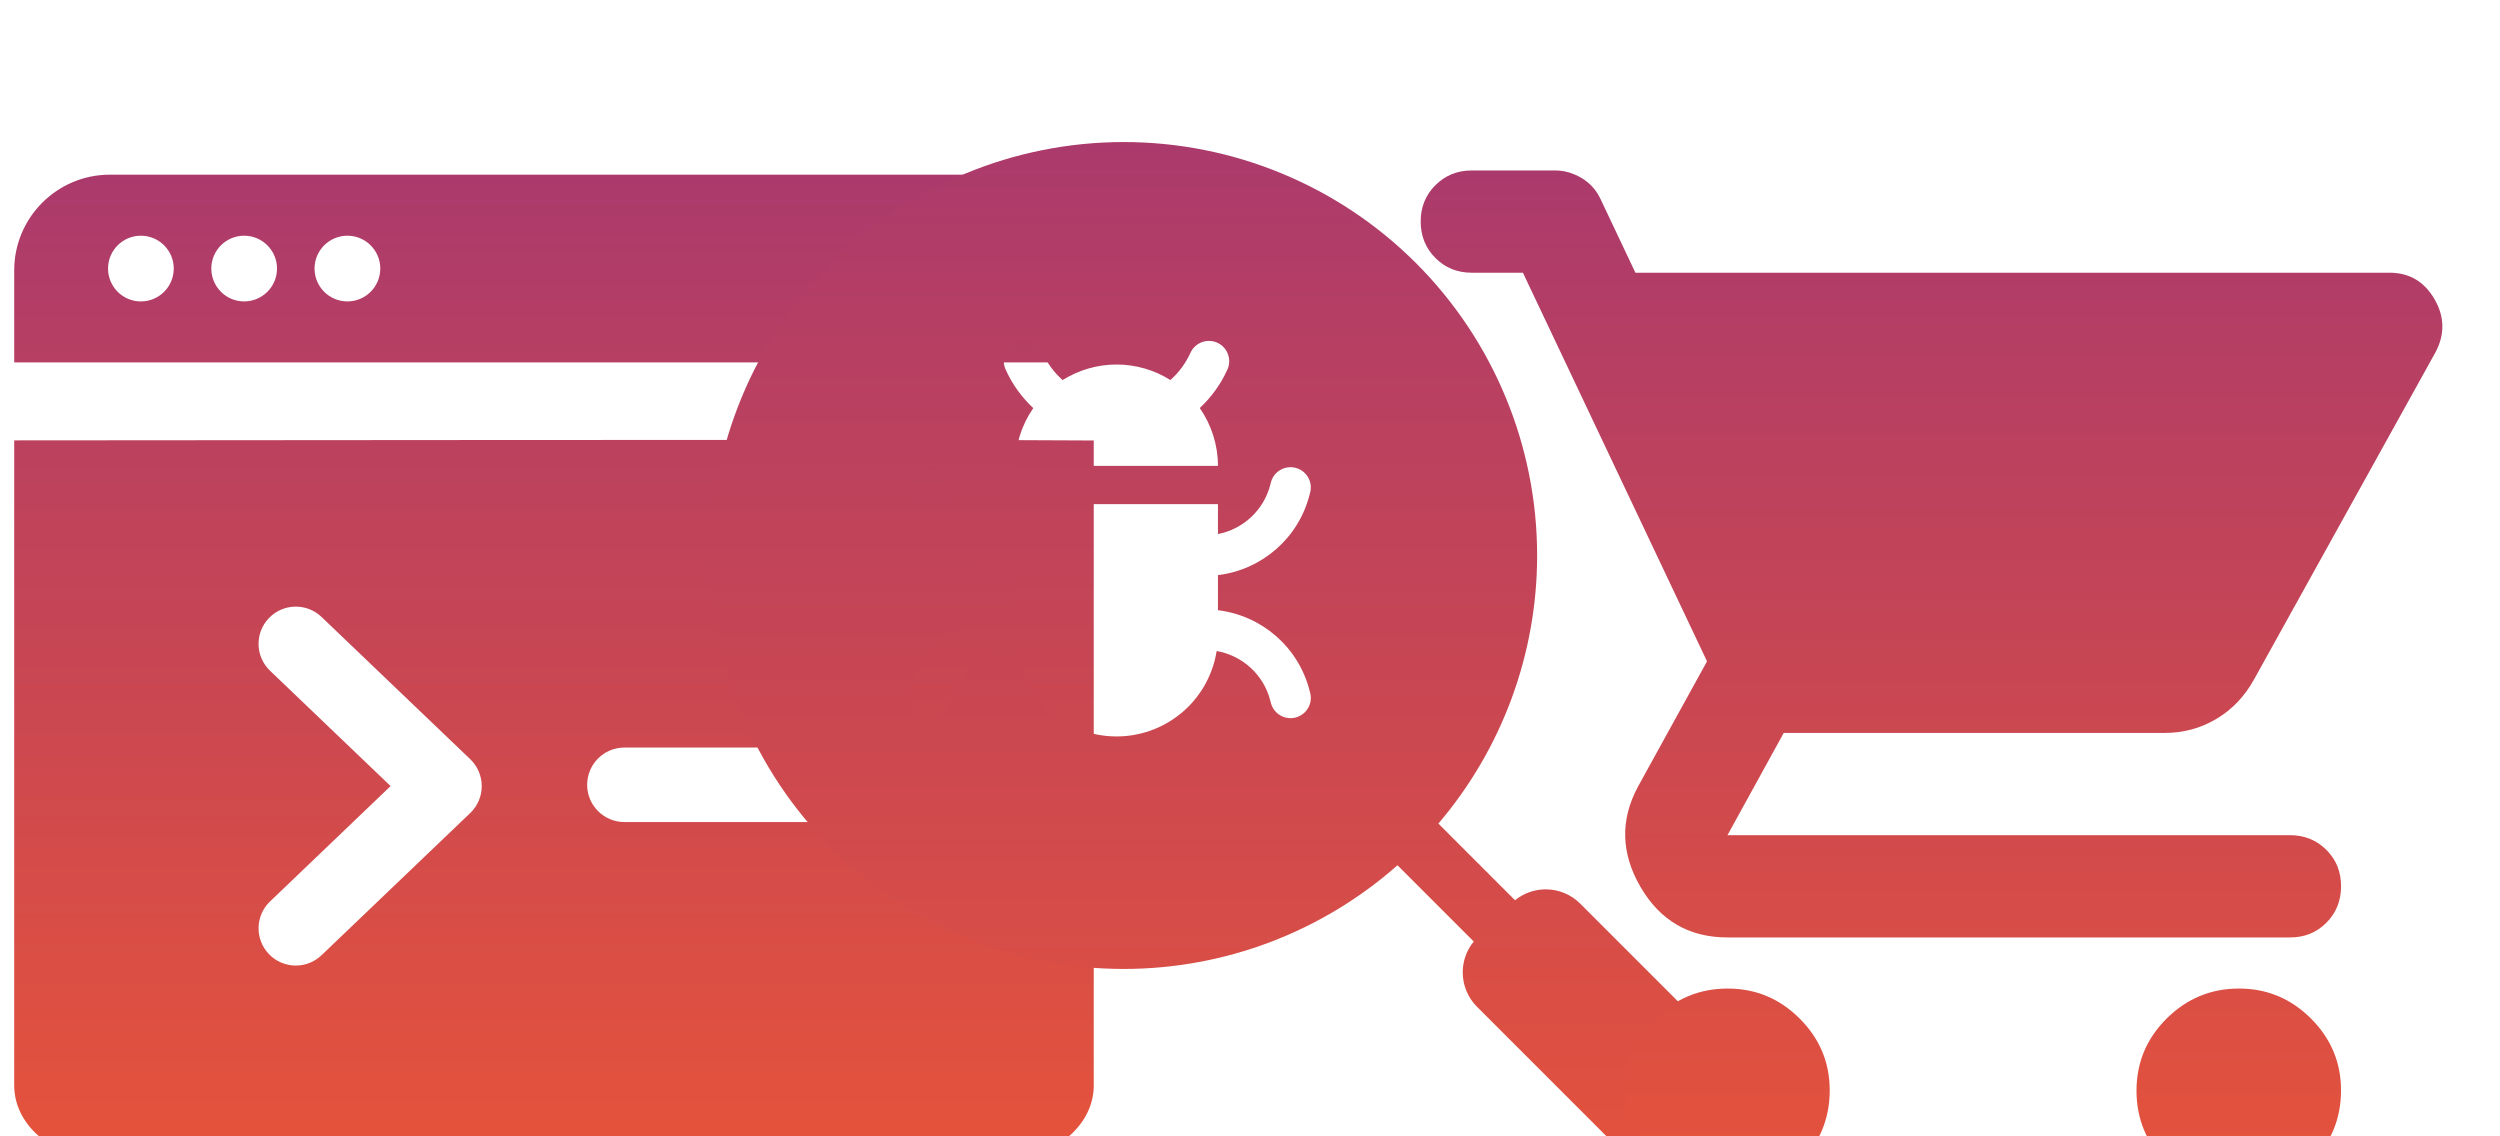
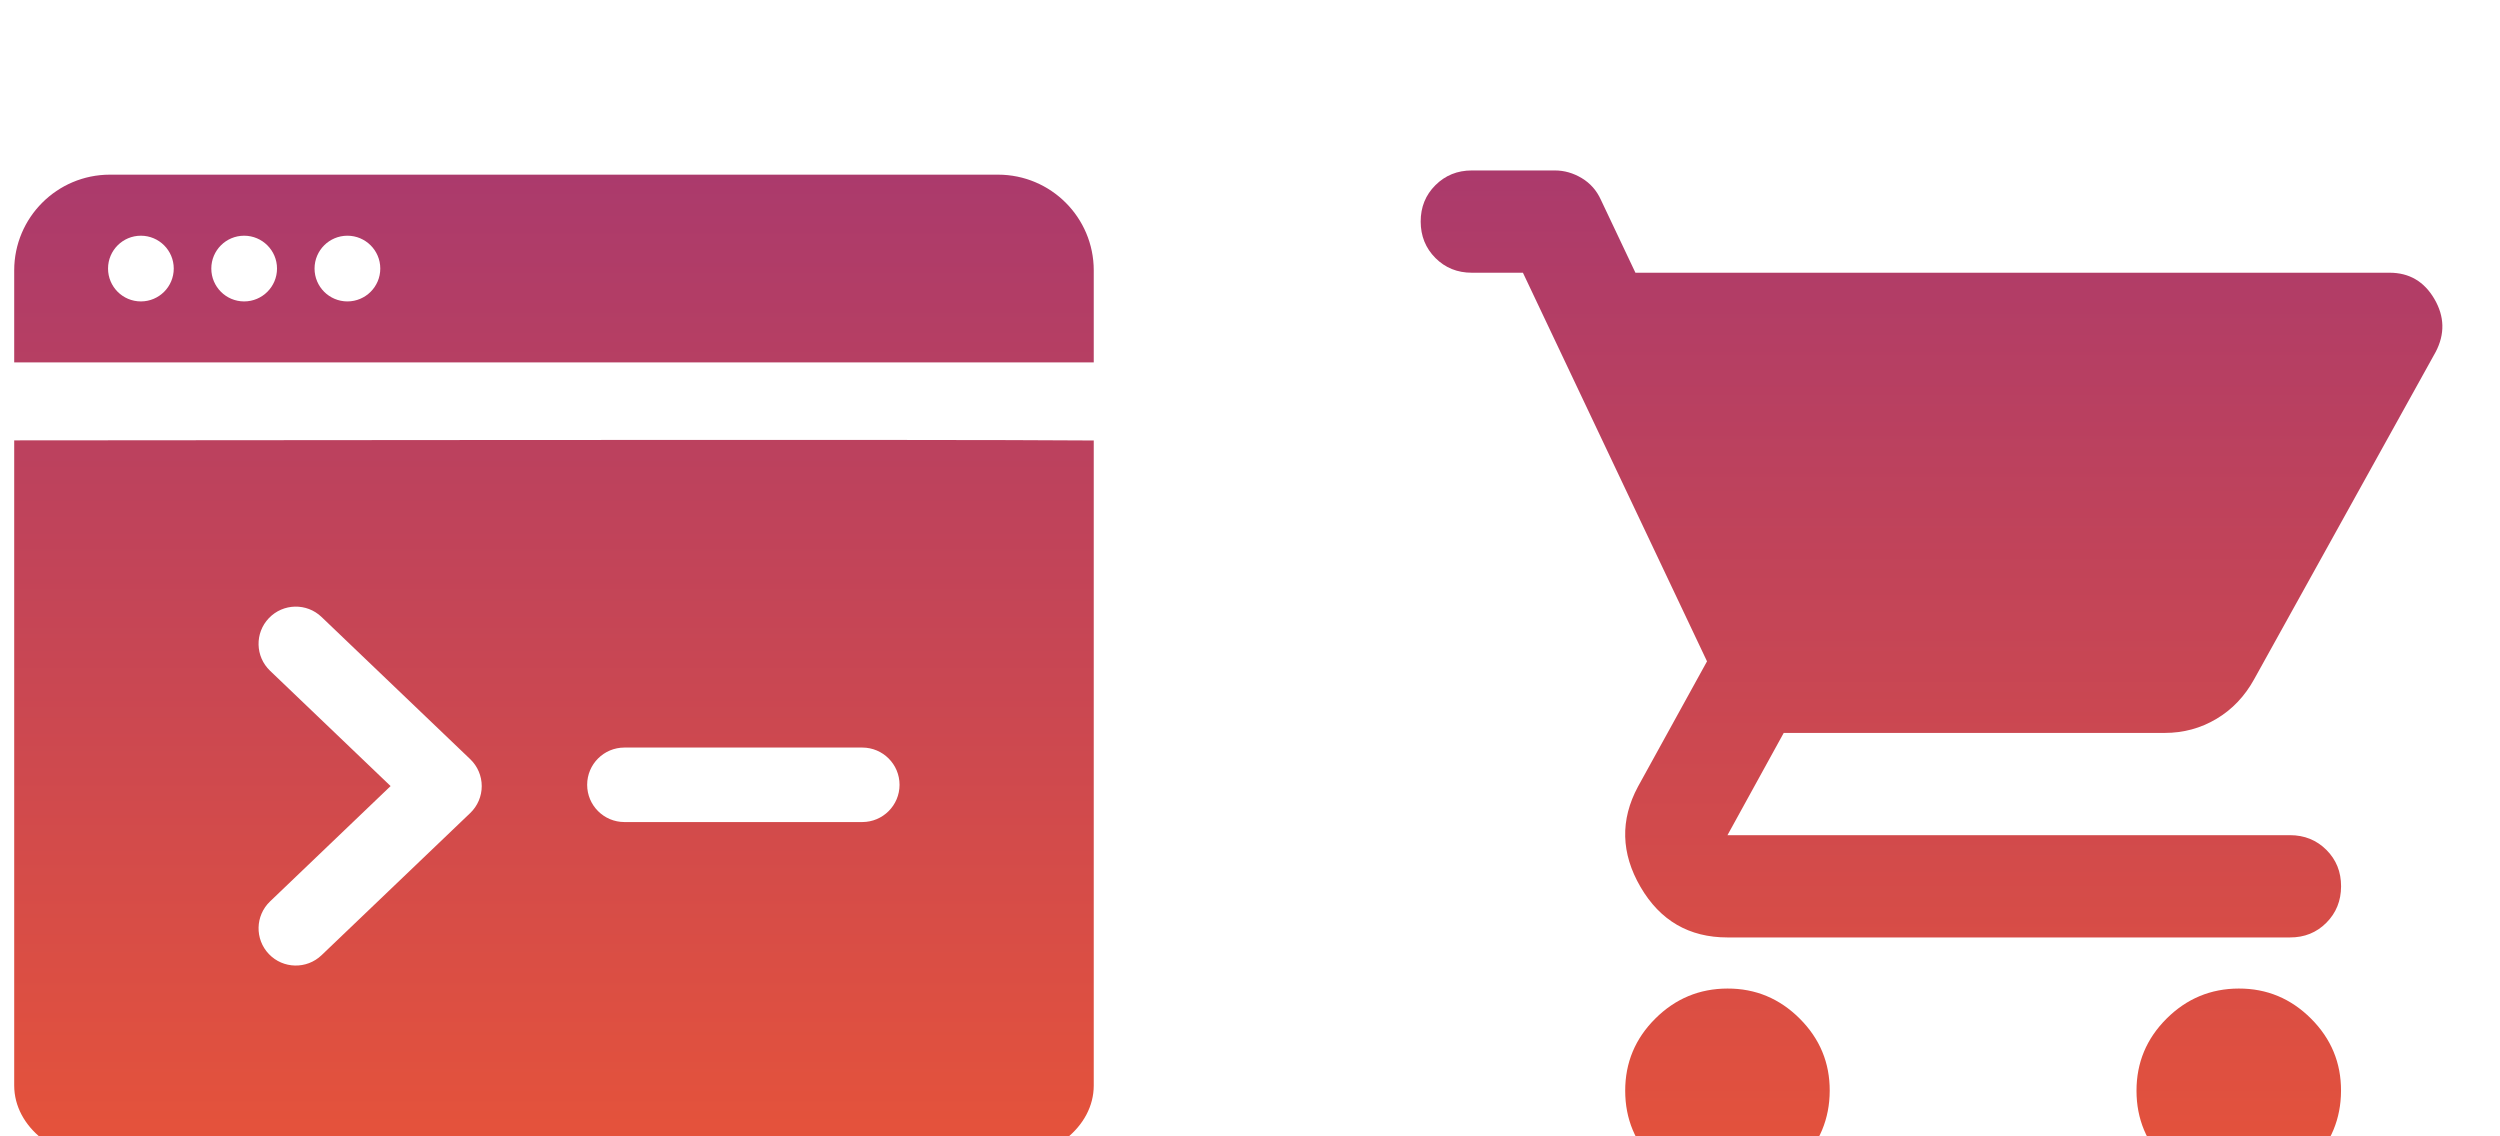
<svg xmlns="http://www.w3.org/2000/svg" width="88" height="40" viewBox="0 0 88 40" fill="none">
  <g clip-path="url(#clip0_140_930)">
    <g filter="url(#filter0_d_140_930)">
      <path d="M0.5 11.501C3.776 11.505 33.391 11.459 38.5 11.505V34.211C38.5 35.668 37.02 36.849 35.195 36.849H3.805C1.98 36.849 0.5 35.668 0.5 34.211V11.501ZM11.318 17.717C10.795 17.216 9.965 17.235 9.465 17.758C8.964 18.281 8.983 19.111 9.506 19.611L13.749 23.67L9.506 27.73C8.983 28.23 8.965 29.06 9.465 29.583C9.965 30.106 10.795 30.124 11.318 29.624L16.553 24.618C16.811 24.371 16.957 24.029 16.957 23.671C16.957 23.313 16.811 22.971 16.553 22.724L11.318 17.717ZM21.979 22.314C21.255 22.314 20.668 22.901 20.668 23.625C20.668 24.349 21.255 24.936 21.979 24.936H30.354C31.077 24.935 31.664 24.349 31.664 23.625C31.664 22.901 31.077 22.315 30.354 22.314H21.979ZM35.131 2.148C36.992 2.149 38.5 3.657 38.5 5.518V8.757H0.5V5.518C0.5 3.657 2.009 2.149 3.869 2.148H35.131ZM4.959 4.297C4.32 4.297 3.803 4.815 3.803 5.453C3.803 6.092 4.32 6.61 4.959 6.61C5.598 6.61 6.116 6.092 6.116 5.453C6.116 4.815 5.598 4.297 4.959 4.297ZM8.594 4.297C7.955 4.297 7.438 4.815 7.438 5.453C7.438 6.092 7.955 6.61 8.594 6.61C9.232 6.61 9.751 6.092 9.751 5.453C9.751 4.815 9.232 4.297 8.594 4.297ZM12.229 4.297C11.59 4.297 11.072 4.815 11.072 5.453C11.072 6.092 11.59 6.61 12.229 6.61C12.867 6.61 13.386 6.092 13.386 5.453C13.386 4.815 12.867 4.297 12.229 4.297Z" fill="url(#paint0_linear_140_930)" />
    </g>
  </g>
  <g clip-path="url(#clip1_140_930)">
    <g filter="url(#filter1_d_140_930)">
-       <path d="M39.554 1C43.413 1 47.115 2.533 49.845 5.263C52.574 7.992 54.107 11.694 54.107 15.554C54.107 19.025 52.866 22.367 50.631 24.99L53.329 27.689C53.633 27.441 54.015 27.305 54.41 27.305C54.864 27.305 55.3 27.485 55.621 27.806L62.279 34.465C62.747 34.949 63.007 35.598 63.001 36.272C62.995 36.945 62.724 37.589 62.248 38.065C61.772 38.541 61.128 38.811 60.455 38.817C59.782 38.823 59.133 38.564 58.648 38.096L51.989 31.438C51.668 31.116 51.488 30.68 51.488 30.227C51.488 29.829 51.626 29.446 51.876 29.142L49.191 26.457C46.539 28.802 43.114 30.107 39.554 30.107C35.694 30.107 31.992 28.574 29.263 25.845C26.533 23.116 25 19.413 25 15.554C25 11.694 26.533 7.992 29.263 5.263C31.992 2.533 35.694 1 39.554 1ZM45.6 12.467C45.217 12.371 44.83 12.604 44.734 12.986L44.718 13.05C44.49 13.962 43.754 14.627 42.872 14.799V13.745H35.735V14.843C34.654 14.851 33.689 14.119 33.422 13.05L33.406 12.986C33.311 12.604 32.923 12.371 32.541 12.467C32.159 12.562 31.926 12.95 32.022 13.332L32.037 13.396C32.465 15.107 34.006 16.278 35.735 16.27V17.454C34.006 17.446 32.465 18.618 32.037 20.329L32.022 20.393C31.926 20.775 32.159 21.162 32.541 21.258C32.923 21.353 33.31 21.121 33.406 20.739L33.422 20.675C33.692 19.593 34.677 18.855 35.773 18.881C35.886 19.633 36.236 20.334 36.78 20.878C37.449 21.547 38.357 21.923 39.304 21.923C40.25 21.923 41.158 21.547 41.827 20.878C42.362 20.343 42.709 19.654 42.826 18.916C43.729 19.073 44.486 19.747 44.718 20.675L44.734 20.739C44.83 21.121 45.217 21.353 45.6 21.258C45.982 21.162 46.215 20.775 46.119 20.393L46.102 20.329C45.714 18.774 44.406 17.663 42.872 17.48V16.244C44.405 16.061 45.714 14.951 46.102 13.396L46.119 13.332C46.215 12.95 45.982 12.562 45.6 12.467ZM42.848 8.063C42.489 7.901 42.066 8.061 41.903 8.42C41.738 8.785 41.498 9.111 41.198 9.377C40.635 9.024 39.979 8.831 39.304 8.831C38.626 8.831 37.969 9.024 37.404 9.379C37.104 9.113 36.863 8.786 36.698 8.42C36.536 8.061 36.113 7.901 35.754 8.063C35.395 8.226 35.235 8.649 35.398 9.008C35.629 9.521 35.961 9.982 36.371 10.366C35.96 10.959 35.735 11.668 35.735 12.399H42.872C42.872 11.666 42.645 10.957 42.232 10.363C42.642 9.979 42.974 9.52 43.205 9.008C43.367 8.649 43.207 8.226 42.848 8.063Z" fill="url(#paint1_linear_140_930)" />
-     </g>
+       </g>
  </g>
  <g clip-path="url(#clip2_140_930)">
    <g filter="url(#filter2_d_140_930)">
      <path d="M60.807 30.797C61.794 30.794 62.642 31.148 63.35 31.855C64.058 32.563 64.41 33.41 64.406 34.397C64.403 35.383 64.05 36.23 63.35 36.94C62.649 37.649 61.801 38.001 60.807 37.996C59.817 37.996 58.97 37.644 58.266 36.94C57.561 36.235 57.208 35.388 57.207 34.397C57.206 33.405 57.559 32.559 58.266 31.855C58.972 31.152 59.819 30.799 60.807 30.797ZM78.805 30.797C79.792 30.794 80.64 31.148 81.348 31.855C82.056 32.563 82.408 33.41 82.404 34.397C82.401 35.383 82.049 36.23 81.348 36.94C80.647 37.649 79.799 38.001 78.805 37.996C77.815 37.996 76.968 37.644 76.264 36.94C75.559 36.235 75.206 35.388 75.205 34.397C75.204 33.405 75.557 32.559 76.264 31.855C76.97 31.152 77.817 30.799 78.805 30.797ZM54.732 2C55.062 2 55.378 2.09 55.678 2.27C55.978 2.45 56.203 2.705 56.352 3.035L57.567 5.6H84.115C84.805 5.6 85.33 5.908 85.69 6.523C86.05 7.139 86.065 7.761 85.735 8.39L79.346 19.909C79.016 20.509 78.574 20.974 78.019 21.304C77.465 21.634 76.857 21.799 76.196 21.799H62.787L60.807 25.398H80.606C81.115 25.398 81.544 25.571 81.89 25.917C82.235 26.262 82.407 26.69 82.406 27.198C82.405 27.707 82.232 28.135 81.888 28.481C81.543 28.828 81.115 29 80.606 28.998H60.807C59.457 28.998 58.437 28.406 57.747 27.222C57.057 26.037 57.027 24.86 57.657 23.689L60.087 19.279L53.607 5.6H51.808C51.298 5.6 50.871 5.427 50.526 5.081C50.182 4.735 50.009 4.309 50.008 3.8C50.007 3.291 50.18 2.864 50.526 2.519C50.873 2.173 51.3 2 51.808 2H54.732Z" fill="url(#paint2_linear_140_930)" />
    </g>
  </g>
  <defs>
    <filter id="filter0_d_140_930" x="-3.5" y="2.148" width="46" height="42.699" filterUnits="userSpaceOnUse" color-interpolation-filters="sRGB">
      <feFlood flood-opacity="0" result="BackgroundImageFix" />
      <feColorMatrix in="SourceAlpha" type="matrix" values="0 0 0 0 0 0 0 0 0 0 0 0 0 0 0 0 0 0 127 0" result="hardAlpha" />
      <feOffset dy="4" />
      <feGaussianBlur stdDeviation="2" />
      <feComposite in2="hardAlpha" operator="out" />
      <feColorMatrix type="matrix" values="0 0 0 0 0 0 0 0 0 0 0 0 0 0 0 0 0 0 0.1 0" />
      <feBlend mode="normal" in2="BackgroundImageFix" result="effect1_dropShadow_140_930" />
      <feBlend mode="normal" in="SourceGraphic" in2="effect1_dropShadow_140_930" result="shape" />
    </filter>
    <filter id="filter1_d_140_930" x="21" y="1" width="46.002" height="45.818" filterUnits="userSpaceOnUse" color-interpolation-filters="sRGB">
      <feFlood flood-opacity="0" result="BackgroundImageFix" />
      <feColorMatrix in="SourceAlpha" type="matrix" values="0 0 0 0 0 0 0 0 0 0 0 0 0 0 0 0 0 0 127 0" result="hardAlpha" />
      <feOffset dy="4" />
      <feGaussianBlur stdDeviation="2" />
      <feComposite in2="hardAlpha" operator="out" />
      <feColorMatrix type="matrix" values="0 0 0 0 0 0 0 0 0 0 0 0 0 0 0 0 0 0 0.1 0" />
      <feBlend mode="normal" in2="BackgroundImageFix" result="effect1_dropShadow_140_930" />
      <feBlend mode="normal" in="SourceGraphic" in2="effect1_dropShadow_140_930" result="shape" />
    </filter>
    <filter id="filter2_d_140_930" x="46.008" y="2" width="43.965" height="43.996" filterUnits="userSpaceOnUse" color-interpolation-filters="sRGB">
      <feFlood flood-opacity="0" result="BackgroundImageFix" />
      <feColorMatrix in="SourceAlpha" type="matrix" values="0 0 0 0 0 0 0 0 0 0 0 0 0 0 0 0 0 0 127 0" result="hardAlpha" />
      <feOffset dy="4" />
      <feGaussianBlur stdDeviation="2" />
      <feComposite in2="hardAlpha" operator="out" />
      <feColorMatrix type="matrix" values="0 0 0 0 0 0 0 0 0 0 0 0 0 0 0 0 0 0 0.1 0" />
      <feBlend mode="normal" in2="BackgroundImageFix" result="effect1_dropShadow_140_930" />
      <feBlend mode="normal" in="SourceGraphic" in2="effect1_dropShadow_140_930" result="shape" />
    </filter>
    <linearGradient id="paint0_linear_140_930" x1="19.5" y1="2.148" x2="19.5" y2="36.849" gradientUnits="userSpaceOnUse">
      <stop stop-color="#AB3A6C" />
      <stop offset="1" stop-color="#E6533A" />
    </linearGradient>
    <linearGradient id="paint1_linear_140_930" x1="44.001" y1="1" x2="44.001" y2="38.818" gradientUnits="userSpaceOnUse">
      <stop stop-color="#AB3A6C" />
      <stop offset="1" stop-color="#E6533A" />
    </linearGradient>
    <linearGradient id="paint2_linear_140_930" x1="67.99" y1="2" x2="67.99" y2="37.996" gradientUnits="userSpaceOnUse">
      <stop stop-color="#AB3A6C" />
      <stop offset="1" stop-color="#E6533A" />
    </linearGradient>
    <clipPath id="clip0_140_930">
      <rect width="40" height="40" fill="white" />
    </clipPath>
    <clipPath id="clip1_140_930">
      <rect width="40" height="40" fill="white" transform="translate(24)" />
    </clipPath>
    <clipPath id="clip2_140_930">
      <rect width="40" height="40" fill="white" transform="translate(48)" />
    </clipPath>
  </defs>
</svg>